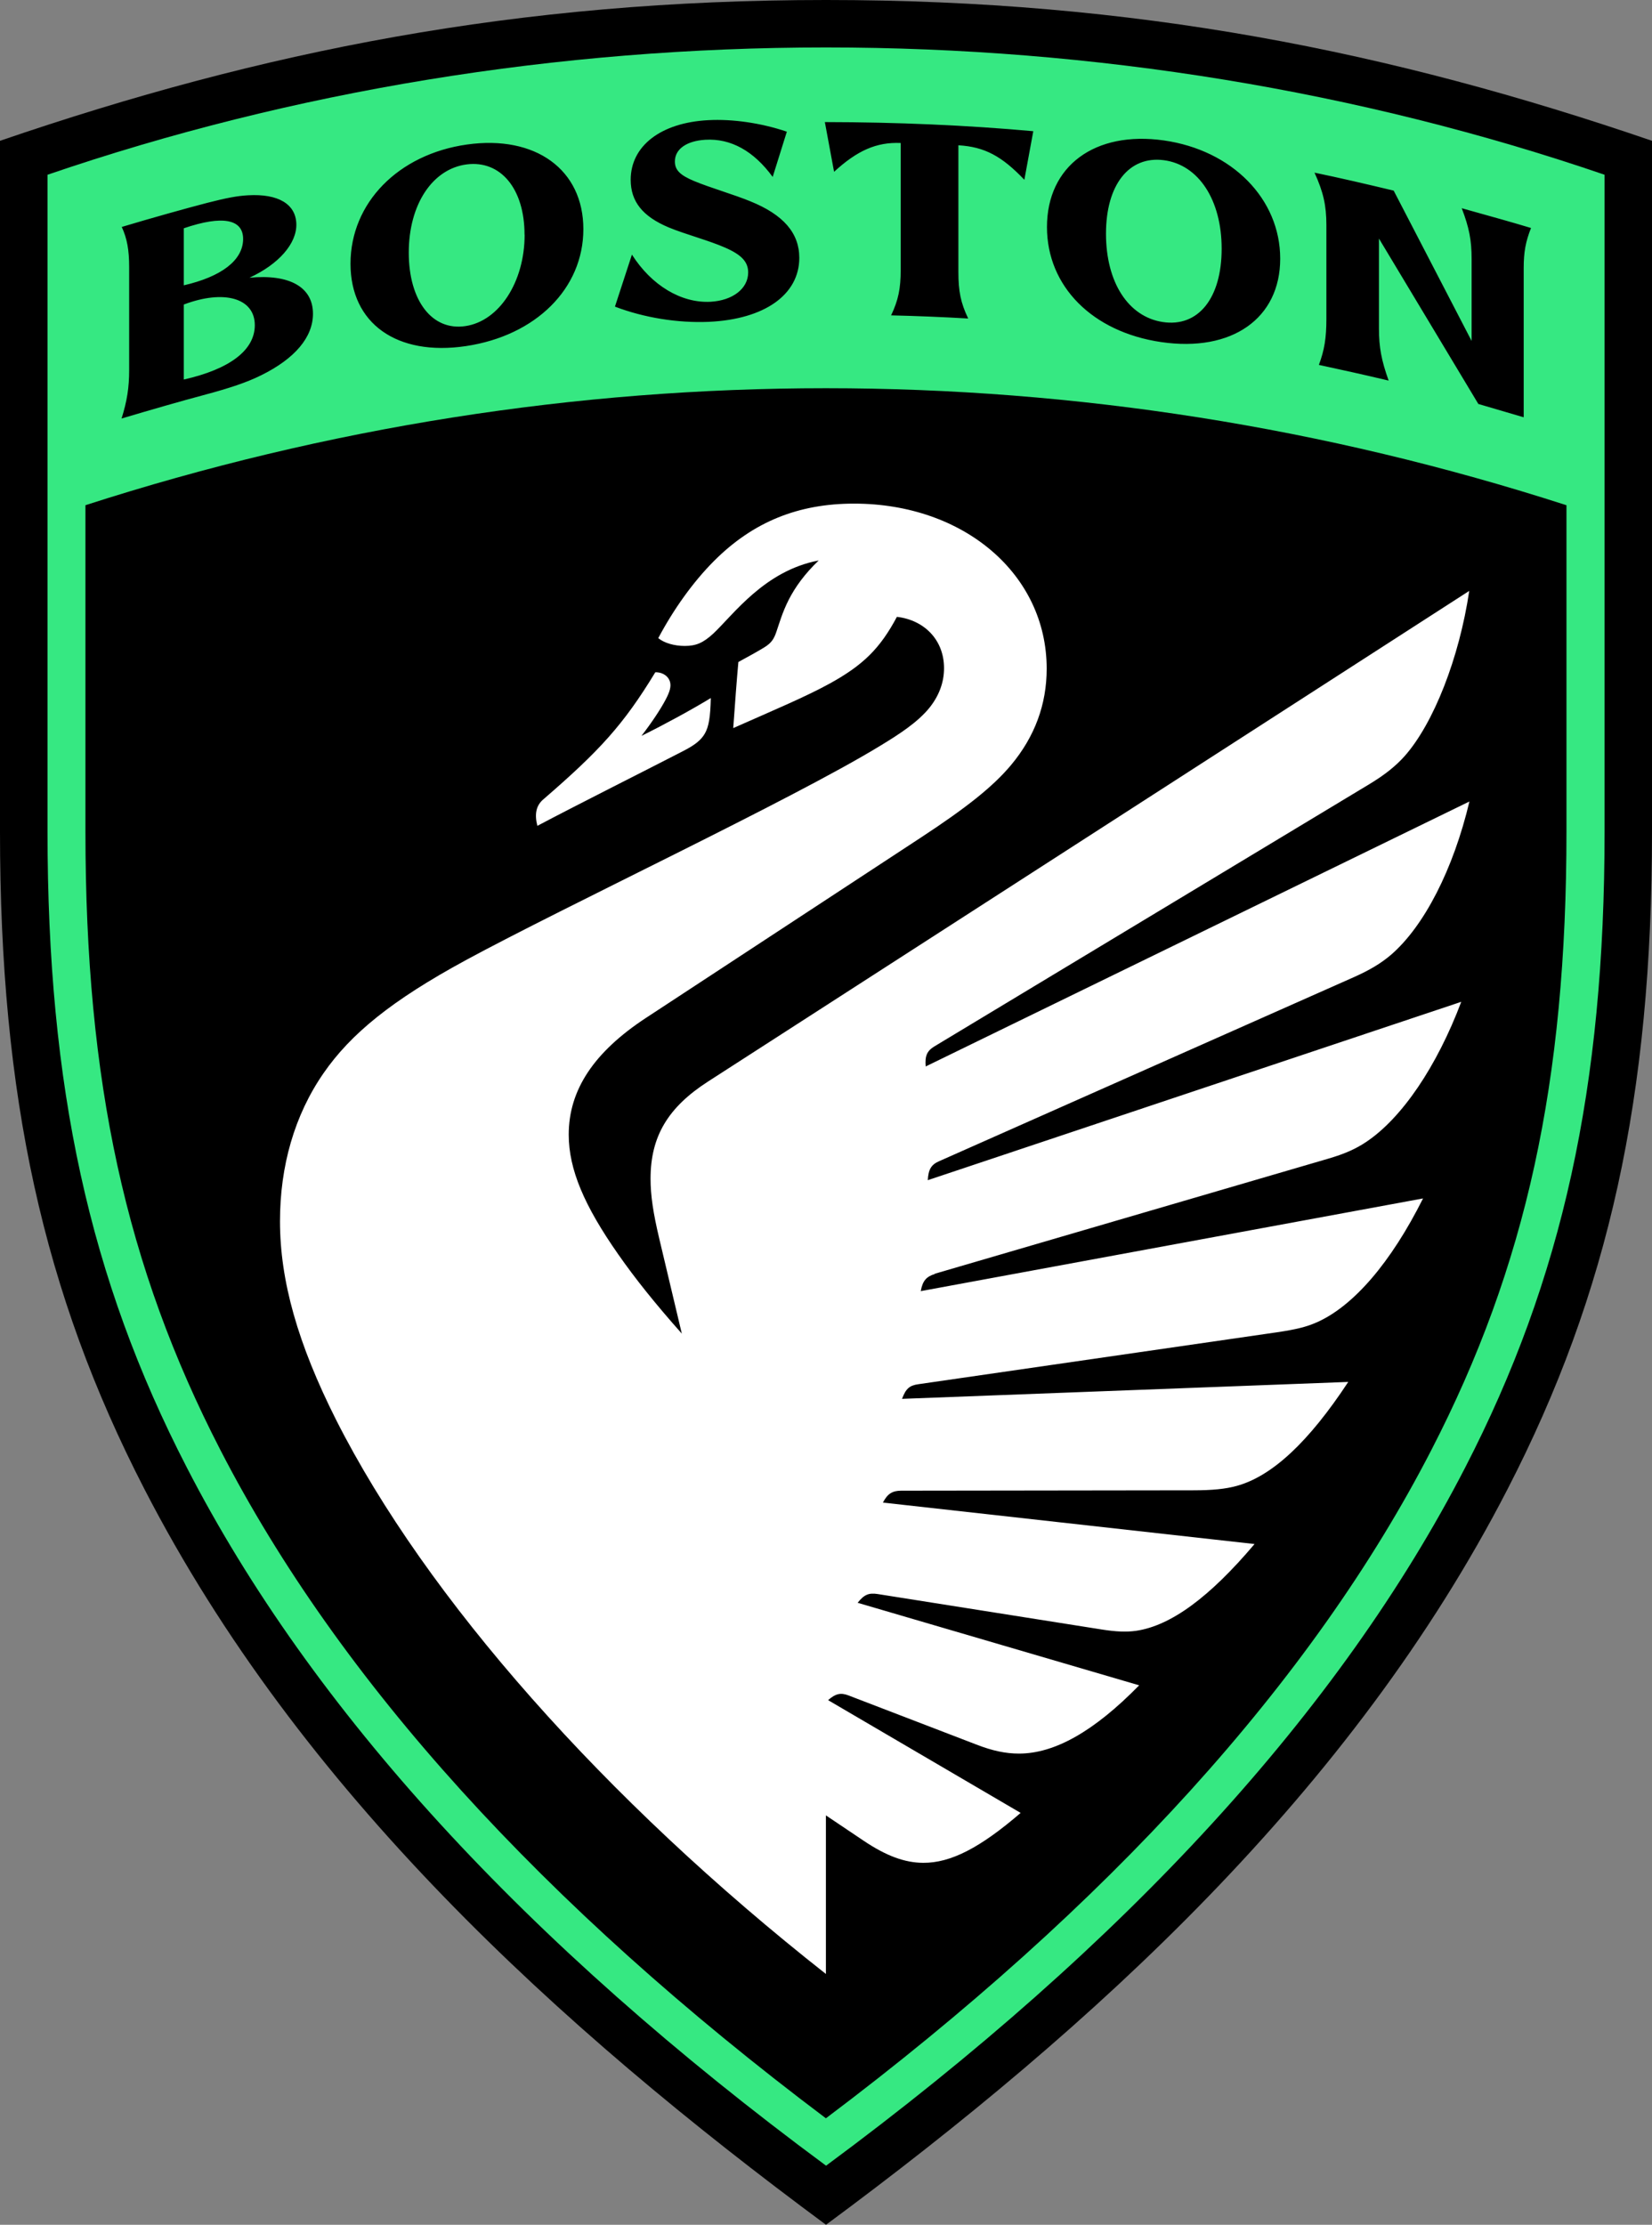
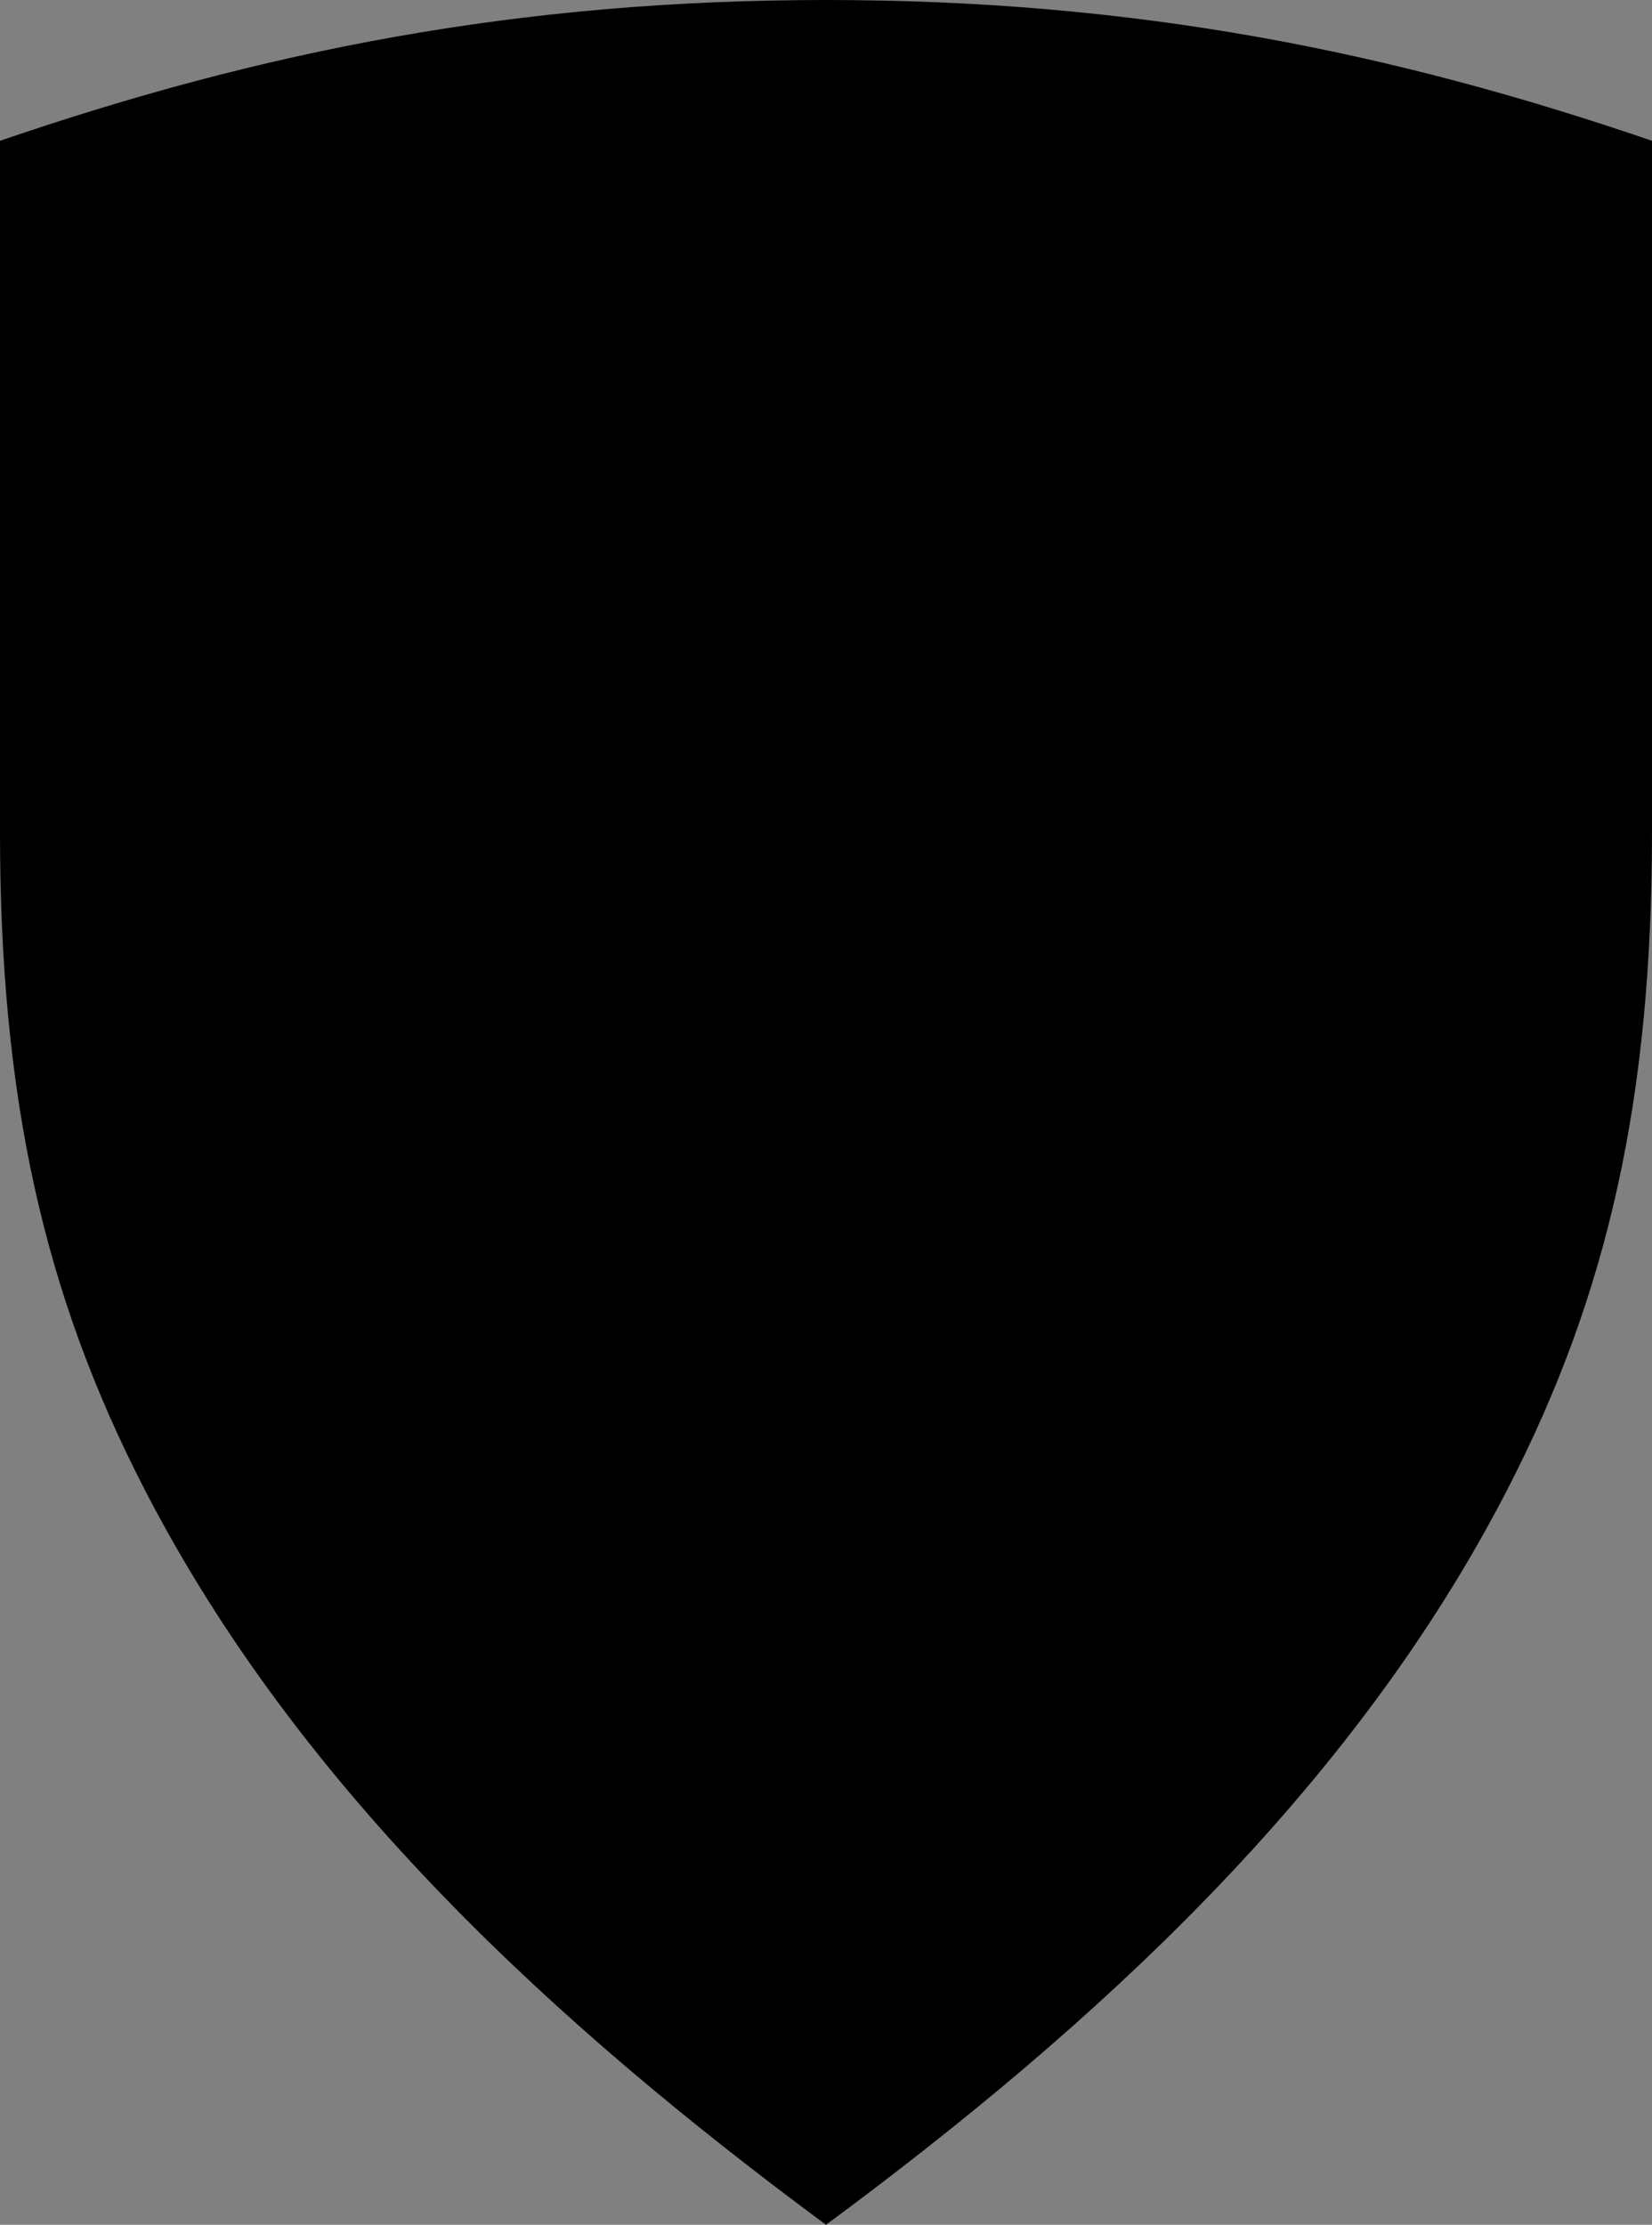
<svg xmlns="http://www.w3.org/2000/svg" fill="none" viewBox="0 0 750 1010" height="1010" width="750">
  <rect x="0" y="0" width="750" height="1010" fill="#808080" stroke="none" />
  <g clip-path="url(#clip0_38_254)">
    <path fill="black" d="M375 1010C253.366 920.093 136.175 813.093 65.585 676.053C19.632 586.922 0 497.662 0 377.541V63.923C118.787 23.221 234.726 0 375 0C515.231 0 631.213 23.221 750 63.923V377.541C750 497.662 730.368 586.922 684.415 676.053C613.868 813.093 496.634 920.093 375 1010Z" />
-     <path fill="#36E882" d="M375 983.196C511.65 882.153 608.56 776.189 665.171 666.255C709.354 580.621 728.469 493.562 728.469 377.585V79.332C617.32 41.263 496.85 21.538 375 21.538C253.15 21.538 132.68 41.263 21.574 79.332V377.542C21.574 493.562 40.645 580.621 84.786 666.168C141.396 776.146 238.307 882.11 375 983.153V983.196Z" />
-     <path fill="black" d="M38.79 229.365V377.542C38.79 491.059 57.128 575.009 100.06 658.27C153.952 762.939 246.376 864.931 374.957 961.658C503.495 864.931 595.961 762.895 649.81 658.313C692.829 574.966 711.167 491.015 711.167 377.542V229.365C491.716 158.536 258.198 158.536 38.747 229.365H38.79Z" />
-     <path fill="black" d="M58.638 167.945V121.286C58.638 113.474 57.689 108.251 55.273 103.029C68.951 98.928 84.397 94.612 94.02 92.109C102.735 89.864 107.784 88.915 112.616 88.656C126.294 87.879 134.277 92.626 134.536 101.647C134.794 110.582 126.467 119.991 113.264 126.077C131.429 124.351 142.087 130.307 142.087 142.436C142.087 153.097 133.888 162.809 118.571 170.362C112.012 173.599 104.763 176.059 92.207 179.426C82.974 181.886 68.648 185.987 55.186 190.001C57.689 182.016 58.638 175.973 58.638 167.945ZM110.373 108.812C110.588 99.403 101.01 97.633 83.448 103.633V129.53C100.492 125.603 110.114 118.265 110.373 108.812ZM115.68 147.615C115.68 135.314 101.7 131.343 83.448 138.249V172.304C104.418 167.556 115.68 158.924 115.68 147.615ZM159.13 119.732C159.13 92.152 180.79 70.009 212.03 65.607C243.139 61.247 264.843 77.002 264.843 104.021C264.843 131.041 243.226 152.363 211.598 157.111C180.143 161.816 159.13 146.838 159.13 119.732ZM238.134 106.525C238.134 85.764 227.347 72.686 211.9 74.628C196.281 76.656 185.58 92.885 185.58 114.682C185.58 136.479 196.151 150.291 211.253 148.047C226.614 145.803 238.177 128.02 238.177 106.568L238.134 106.525ZM279.211 139.112L286.891 115.589C295.78 129.574 309.285 137.688 322.575 136.997C332.672 136.436 339.662 130.998 339.662 123.703C339.662 118.912 336.727 115.718 329.263 112.438C321.712 109.115 311.054 106.352 303.59 103.244C291.767 98.281 286.331 91.504 286.331 81.62C286.331 66.254 300.008 55.679 321.539 54.557C332.628 53.953 345.616 55.852 357.223 59.78L350.794 80.325C342.207 68.542 331.765 62.758 320.202 63.449C311.658 63.967 306.394 67.722 306.394 73.29C306.394 77.174 308.681 79.505 315.197 82.224C322.359 85.203 333.276 88.353 340.611 91.375C355.669 97.461 362.875 105.791 362.875 117.056C362.875 133.76 347.126 144.939 321.841 146.105C307.732 146.709 292.371 144.249 279.168 139.199L279.211 139.112ZM404.556 143.17C407.836 136.307 408.914 130.912 408.914 122.581V64.916C397.825 64.442 389.109 68.412 378.667 77.994L374.482 55.42C407.102 55.464 439.075 56.845 469.106 59.564L465.05 81.62C454.91 70.959 447.057 66.643 435.105 65.952V123.531C435.105 132.163 436.141 137.472 439.549 144.594C427.554 143.903 415.861 143.429 404.556 143.17ZM475.319 103.072C475.319 75.362 497.023 59.305 528.391 63.751C559.458 68.197 581.204 90.339 581.204 117.445C581.204 144.551 559.285 160.003 527.183 155.298C495.901 150.723 475.319 129.962 475.319 103.072ZM554.625 112.913C554.625 90.814 544.183 74.8 528.391 72.729C512.556 70.657 502.114 83.908 502.114 106.093C502.114 128.279 512.297 143.817 527.873 146.191C543.968 148.651 554.625 135.4 554.625 112.913ZM671.082 183.268L626.035 108.294V149.126C626.035 157.629 627.157 163.629 630.437 172.779C619.132 170.103 609.423 167.945 598.766 165.657C601.268 158.967 602.174 153.442 602.174 144.767V102.252C602.174 93.274 600.794 87.188 596.781 78.383C607.87 80.671 620.297 83.562 632.723 86.541L668.105 154.78V117.574C668.105 108.985 666.983 103.331 663.617 94.526C678.201 98.583 687.349 101.173 695.072 103.503C692.613 109.762 691.75 114.423 691.75 121.761V189.44C686.227 187.8 678.158 185.469 671.039 183.354L671.082 183.268Z" />
-     <path fill="white" d="M291.25 334.034C295.564 328.466 299.836 322.121 302.209 317.589C304.194 313.834 304.669 311.676 304.237 309.777C303.59 307.014 300.828 305.115 297.506 305.201C283.008 329.07 272.178 340.853 246.548 362.996C243.442 365.715 242.579 369.513 243.959 374.909C263.333 364.679 293.148 349.745 310.364 340.853C315.542 338.177 318.303 335.976 320.029 332.955C321.798 329.804 322.489 325.66 322.705 316.898C313.643 322.38 301.95 328.768 291.293 334.034H291.25Z" />
-     <path fill="white" d="M424.405 578.246L602.994 526.02C610.502 523.819 615.464 521.617 620.297 518.38C636.477 507.546 652.313 484.196 663.402 454.802L421.212 535.775C421.47 530.897 422.765 528.739 426.303 527.185L614.515 443.666C621.721 440.472 626.855 437.408 631.386 433.566C646.531 420.574 659.82 394.634 667.112 363.859L420.262 484.152C419.874 479.275 420.823 477.117 424.275 475.002L621.807 355.917C628.711 351.73 633.63 347.802 637.685 343.27C650.846 328.423 662.496 298.727 667.026 268.254L321.41 491.015C303.202 502.755 295.349 515.963 295.349 535.084C295.349 542.594 296.47 550.45 299.405 562.751L309.544 605.439C297.506 591.886 288.359 580.448 280.678 569.441C265.274 547.428 258.198 530.897 258.198 515.1C258.198 494.77 269.676 477.592 293.278 462.096L418.105 380.217C438.902 366.578 450.811 357.082 458.966 347.371C469.796 334.422 475.19 319.79 475.19 303.561C475.19 260.614 437.522 228.631 387.729 228.631C362.573 228.631 341.949 236.789 324.042 254.788C314.593 264.283 305.79 276.628 298.844 289.706C301.562 291.907 306.092 293.245 310.882 293.245C316.06 293.245 319.253 291.821 323.826 287.634C333.017 279.002 347.083 259.104 371.678 254.442C365.335 260.528 361.106 266.398 358.129 272.182C355.109 278.095 353.642 283.49 352.52 286.685C351.398 290.051 350.233 291.864 347.126 293.806C344.494 295.446 340.525 297.648 335.217 300.54C334.527 308.093 333.707 318.927 332.887 330.538C352.088 322.035 365.809 316.294 376.726 310.294C391.914 301.921 399.551 294.367 407.188 280.037C419.572 281.462 428.59 290.483 428.59 303.345C428.59 309.992 426.174 316.078 421.902 321.387C416.552 327.948 408.181 333.386 399.336 338.738C359.337 363.125 256.472 411.467 211.469 435.897C177.9 454.111 159.26 469.305 146.876 487.217C133.673 506.295 127.114 529.387 127.114 554.421C127.114 581.484 135.183 610.014 152.615 644.63C193.433 725.344 274.551 817.107 374.957 896.138V824.143L392.043 835.624C402.313 842.53 410.727 845.638 419.097 845.681C431.567 845.767 444.943 838.904 463.367 823.02L375.949 771.83C379.315 768.852 381.688 768.334 385.183 769.672L443.26 791.987C450.595 794.835 456.55 796.087 462.634 796.087C478.857 796.087 496.764 785.944 517.173 765.096L389.368 727.632C392.259 723.963 394.373 723.013 398.473 723.661L499.957 739.717C506.688 740.796 511.391 740.969 515.706 740.364C531.498 738.077 549.102 725.171 569.555 700.957L400.846 682.138C402.917 678.124 405.117 676.743 409.173 676.743L541.681 676.57C550.44 676.57 556.395 675.966 561.4 674.585C577.494 670.182 594.106 654.687 612.099 627.365L409.518 635.048C411.244 630.43 412.884 628.962 416.94 628.401L579.694 604.835C588.454 603.54 593.157 602.374 597.817 600.302C614.515 592.922 631.515 573.11 646.056 544.062L418.019 586.145C418.838 581.527 420.521 579.541 424.405 578.376V578.246Z" />
  </g>
  <defs>
    <clipPath id="clip0_38_254">
      <rect fill="white" height="1010" width="750" />
    </clipPath>
  </defs>
</svg>